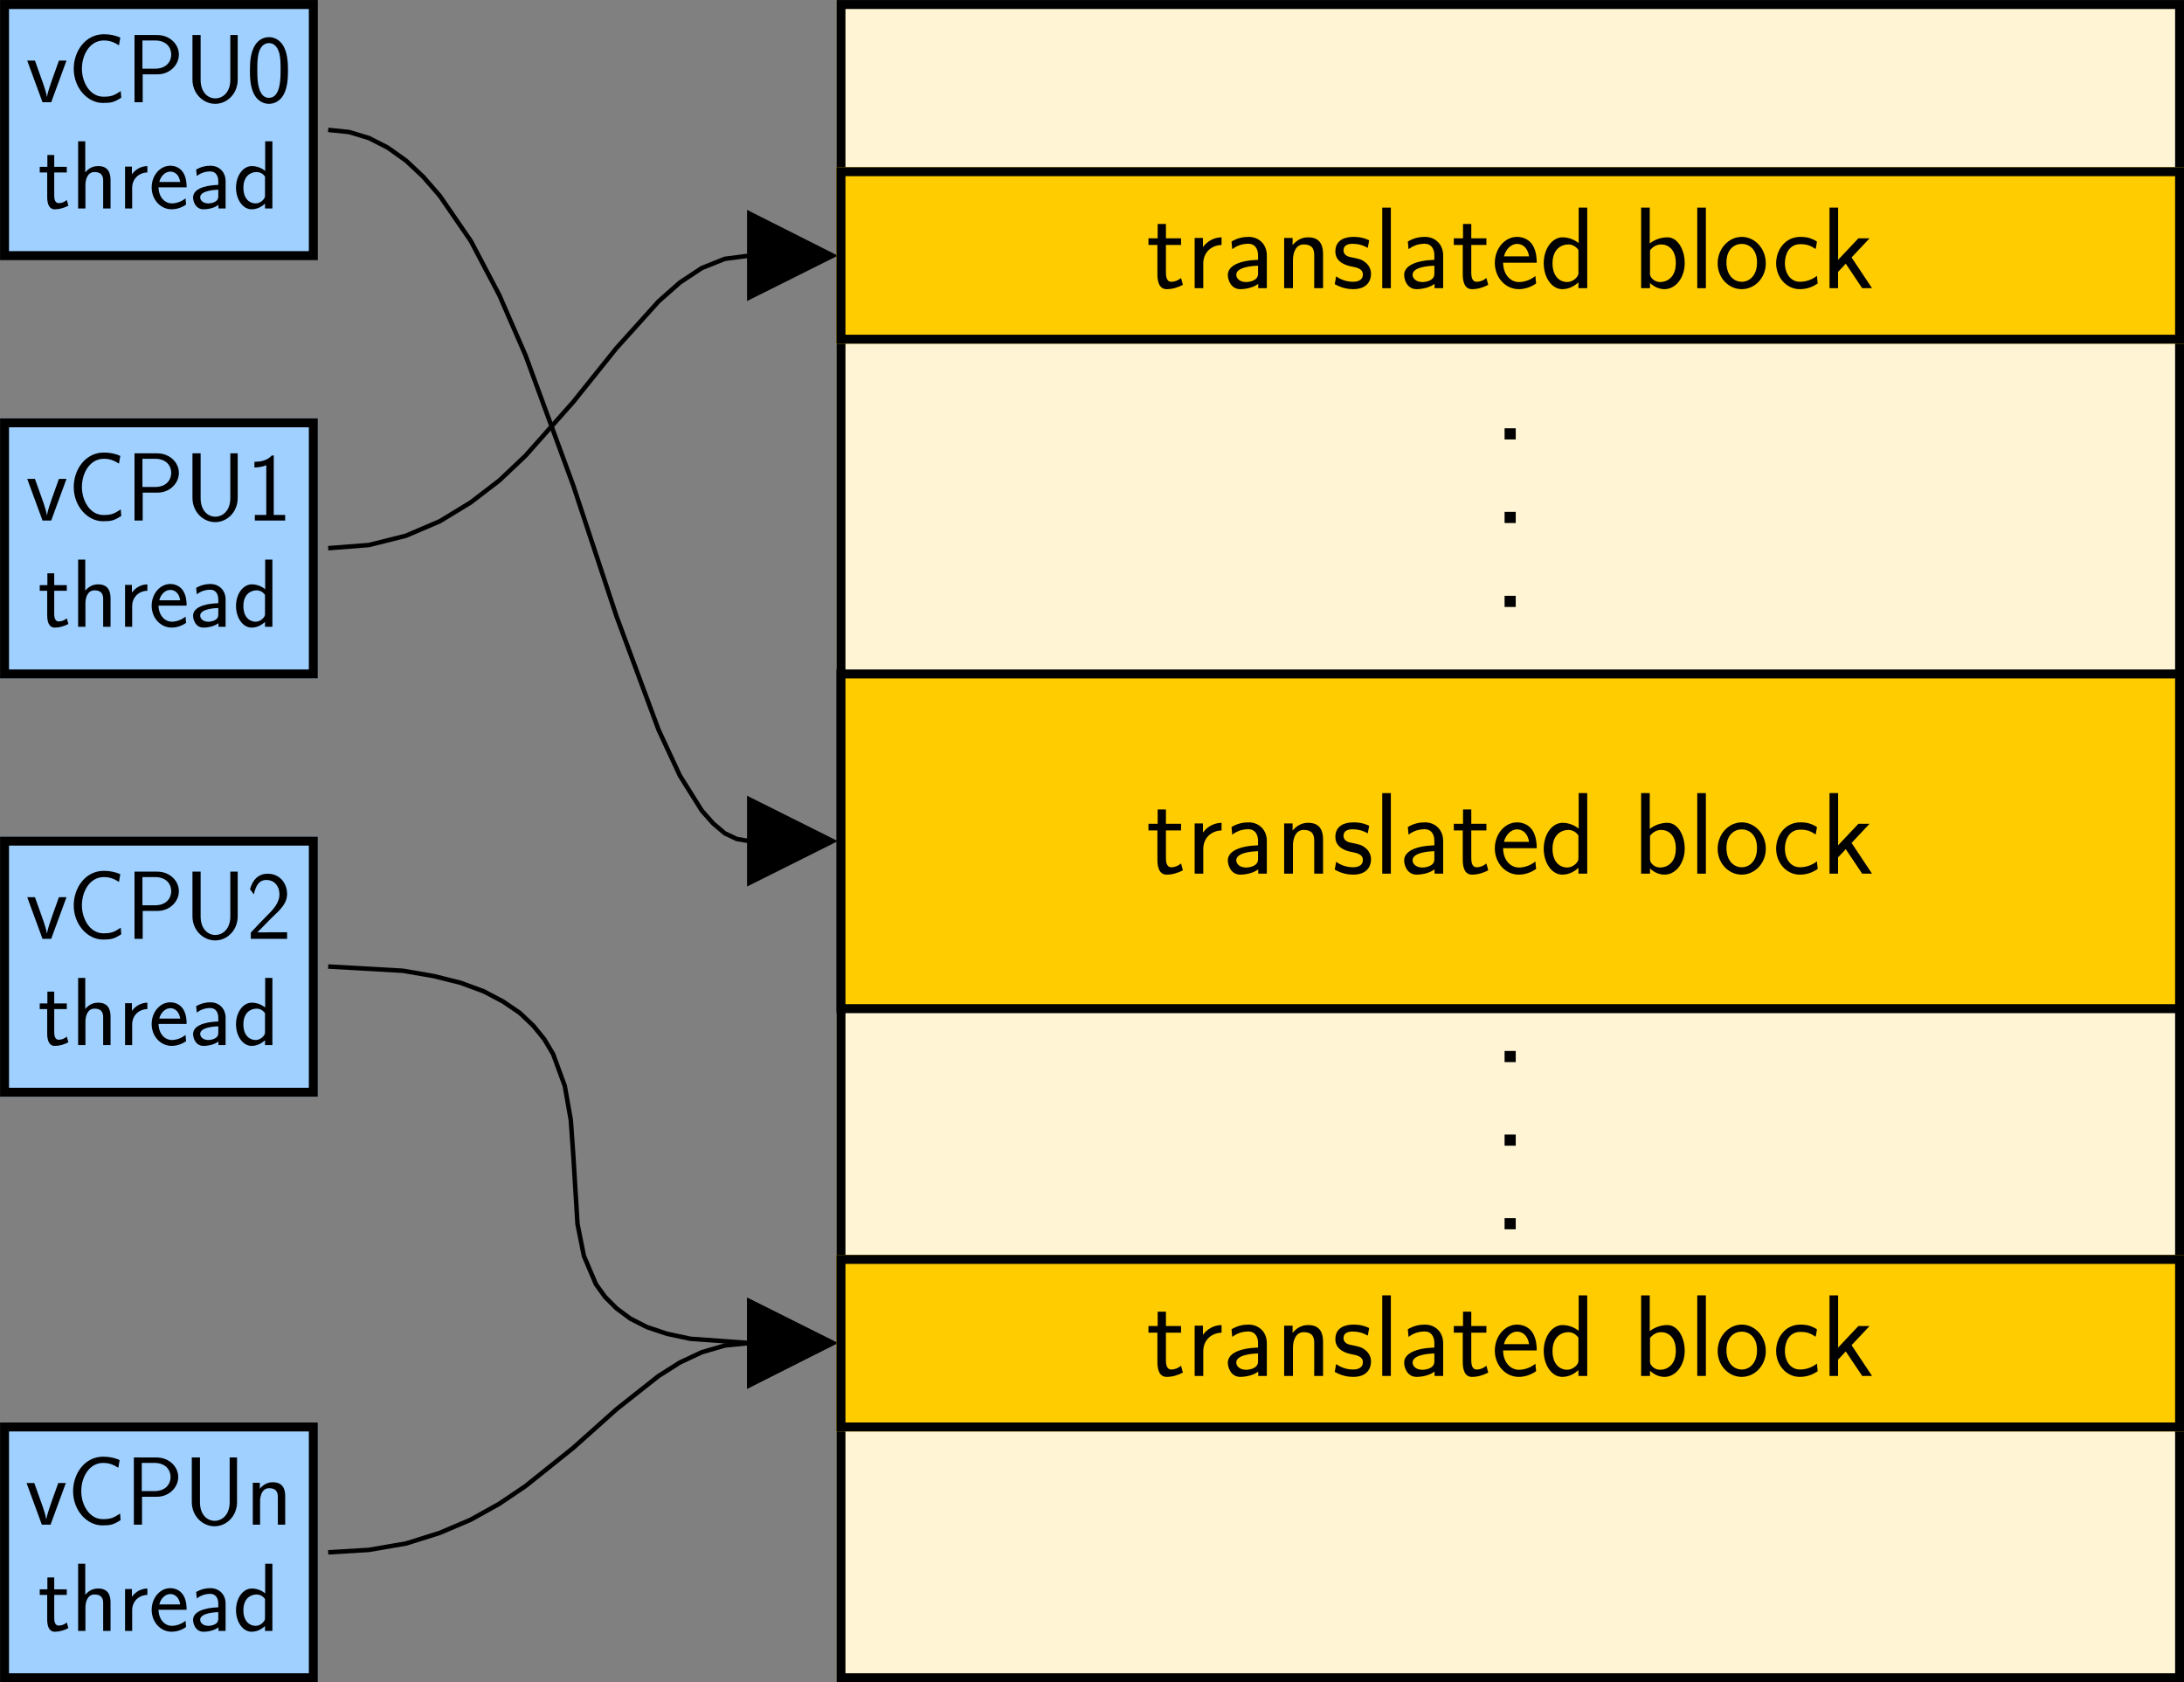
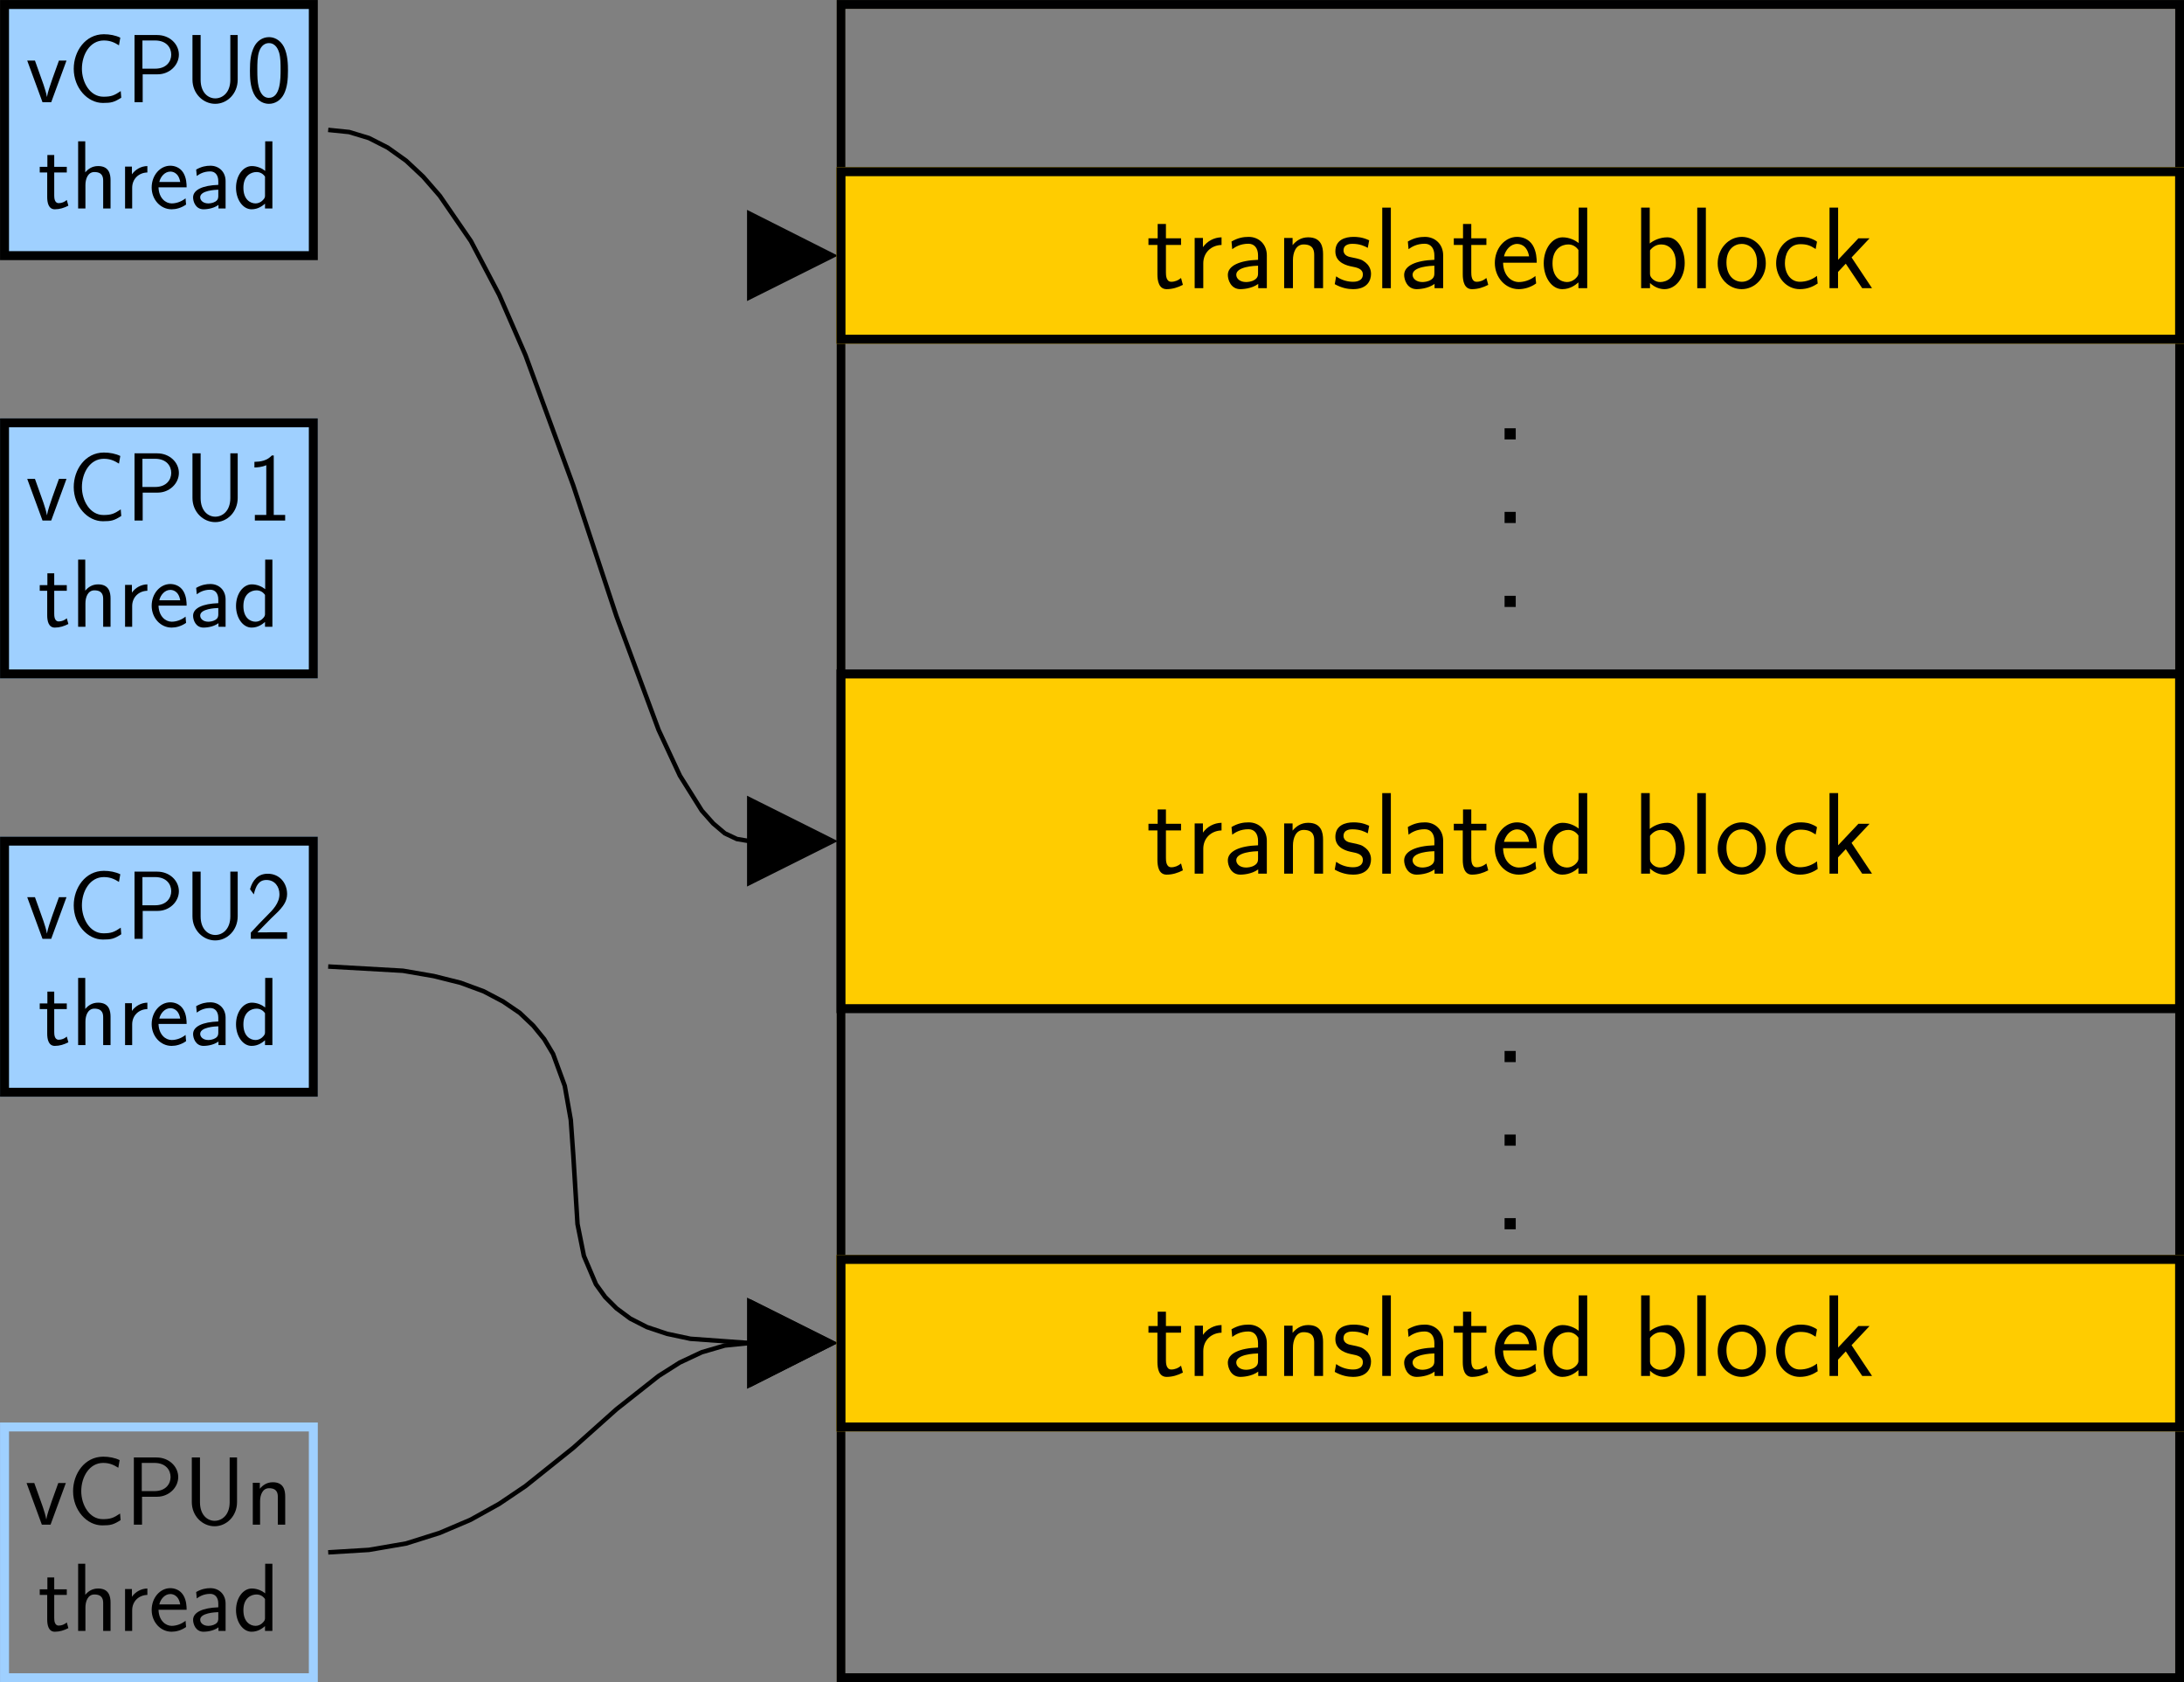
<svg xmlns="http://www.w3.org/2000/svg" xmlns:xlink="http://www.w3.org/1999/xlink" width="388.491" height="299.169" viewBox="0 0 388.491 299.169" version="1.1">
  <rect x="0" y="0" width="388.491" height="299.169" fill="#808080" stroke="none" />
  <defs>
    <g>
      <symbol overflow="visible" id="glyph0-0">
-         <path style="stroke:none;" d="" />
-       </symbol>
+         </symbol>
      <symbol overflow="visible" id="glyph0-1">
        <path style="stroke:none;" d="M 7.203 -7.406 L 5.859 -7.406 L 4.703 -4.188 C 4.344 -3.141 3.828 -1.688 3.734 -0.953 L 3.719 -0.953 C 3.688 -1.25 3.547 -1.703 3.469 -2.016 C 3.359 -2.391 3.219 -2.844 3.109 -3.156 L 1.594 -7.406 L 0.219 -7.406 L 2.938 0 L 4.484 0 Z M 7.203 -7.406 " />
      </symbol>
      <symbol overflow="visible" id="glyph0-2">
        <path style="stroke:none;" d="M 9.422 -1.984 C 8.266 -1.203 7.734 -0.984 6.344 -0.984 C 3.922 -0.984 2.516 -3.578 2.516 -5.953 C 2.516 -8.484 3.953 -10.984 6.406 -10.984 C 7.5 -10.984 8.234 -10.672 9.109 -10.125 L 9.344 -11.484 C 8.516 -11.891 7.469 -12.094 6.422 -12.094 C 3.109 -12.094 1.062 -9.047 1.062 -5.953 C 1.062 -2.562 3.5 0.125 6.25 0.125 C 7.734 0.125 8.25 0 9.516 -0.812 Z M 9.422 -1.984 " />
      </symbol>
      <symbol overflow="visible" id="glyph0-3">
        <path style="stroke:none;" d="M 5.672 -4.969 C 7.734 -4.969 9.422 -6.578 9.422 -8.469 C 9.422 -10.328 7.797 -11.953 5.562 -11.953 L 1.531 -11.953 L 1.531 0 L 2.984 0 L 2.984 -4.969 Z M 5.188 -10.984 C 7.188 -10.984 8.062 -9.734 8.062 -8.469 C 8.062 -7.297 7.25 -5.969 5.188 -5.969 L 2.938 -5.969 L 2.938 -10.984 Z M 5.188 -10.984 " />
      </symbol>
      <symbol overflow="visible" id="glyph0-4">
        <path style="stroke:none;" d="M 9.562 -11.953 L 8.25 -11.953 L 8.25 -4 C 8.25 -1.703 6.859 -0.688 5.578 -0.688 C 4.266 -0.688 2.969 -1.75 2.969 -3.984 L 2.969 -11.953 L 1.516 -11.953 L 1.516 -4.016 C 1.516 -1.531 3.422 0.281 5.562 0.281 C 7.703 0.281 9.562 -1.531 9.562 -4.016 Z M 9.562 -11.953 " />
      </symbol>
      <symbol overflow="visible" id="glyph0-5">
        <path style="stroke:none;" d="M 7.422 -5.625 C 7.422 -6.609 7.406 -8.438 6.703 -9.844 C 5.984 -11.203 4.859 -11.578 4.047 -11.578 C 2.875 -11.578 1.875 -10.875 1.359 -9.781 C 0.812 -8.625 0.656 -7.438 0.656 -5.625 C 0.656 -4.391 0.703 -2.875 1.328 -1.547 C 2.031 -0.094 3.219 0.281 4.031 0.281 C 5.094 0.281 6.125 -0.297 6.719 -1.484 C 7.312 -2.719 7.422 -4.078 7.422 -5.625 Z M 4.031 -0.781 C 2.719 -0.781 2.328 -2.266 2.203 -2.766 C 2 -3.641 1.969 -4.453 1.969 -5.812 C 1.969 -6.891 1.969 -8.094 2.297 -9.047 C 2.688 -10.141 3.375 -10.516 4.031 -10.516 C 5.297 -10.516 5.719 -9.25 5.859 -8.797 C 6.109 -7.891 6.109 -6.812 6.109 -5.812 C 6.109 -4.219 6.109 -0.781 4.031 -0.781 Z M 4.031 -0.781 " />
      </symbol>
      <symbol overflow="visible" id="glyph0-6">
        <path style="stroke:none;" d="M 2.875 -6.406 L 5.109 -6.406 L 5.109 -7.406 L 2.875 -7.406 L 2.875 -9.516 L 1.656 -9.516 L 1.656 -7.406 L 0.297 -7.406 L 0.297 -6.406 L 1.625 -6.406 L 1.625 -2.047 C 1.625 -1.062 1.844 0.141 2.984 0.141 C 3.844 0.141 4.625 -0.109 5.391 -0.5 L 5.109 -1.516 C 4.703 -1.156 4.203 -0.953 3.672 -0.953 C 2.906 -0.953 2.875 -1.906 2.875 -2.344 Z M 2.875 -6.406 " />
      </symbol>
      <symbol overflow="visible" id="glyph0-7">
        <path style="stroke:none;" d="M 7.047 -5.031 C 7.047 -6.109 6.781 -7.547 4.844 -7.547 C 3.75 -7.547 3.047 -7.016 2.547 -6.422 L 2.547 -11.953 L 1.281 -11.953 L 1.281 0 L 2.578 0 L 2.578 -4.172 C 2.578 -5.25 3 -6.484 4.172 -6.484 C 5.688 -6.484 5.734 -5.469 5.734 -4.891 L 5.734 0 L 7.047 0 Z M 7.047 -5.031 " />
      </symbol>
      <symbol overflow="visible" id="glyph0-8">
        <path style="stroke:none;" d="M 2.562 -3.672 C 2.562 -5.281 3.75 -6.375 5.266 -6.406 L 5.266 -7.547 C 4.172 -7.531 3.141 -6.969 2.516 -6.078 L 2.516 -7.453 L 1.297 -7.453 L 1.297 0 L 2.562 0 Z M 2.562 -3.672 " />
      </symbol>
      <symbol overflow="visible" id="glyph0-9">
        <path style="stroke:none;" d="M 6.734 -3.766 C 6.734 -4.344 6.703 -5.438 6.141 -6.359 C 5.547 -7.328 4.562 -7.609 3.828 -7.609 C 2.031 -7.609 0.516 -5.922 0.516 -3.734 C 0.516 -1.594 2.078 0.141 4.062 0.141 C 4.844 0.141 5.781 -0.094 6.641 -0.703 C 6.641 -0.781 6.609 -1.156 6.594 -1.172 C 6.594 -1.203 6.547 -1.734 6.547 -1.812 C 5.719 -1.141 4.766 -0.906 4.078 -0.906 C 2.984 -0.906 1.797 -1.844 1.734 -3.766 Z M 1.875 -4.719 C 2.094 -5.672 2.859 -6.562 3.828 -6.562 C 4.078 -6.562 5.281 -6.531 5.594 -4.719 Z M 1.875 -4.719 " />
      </symbol>
      <symbol overflow="visible" id="glyph0-10">
        <path style="stroke:none;" d="M 6.469 -4.875 C 6.469 -6.484 5.328 -7.609 3.766 -7.609 C 3.016 -7.609 2.188 -7.469 1.234 -6.922 L 1.344 -5.781 C 1.781 -6.094 2.516 -6.594 3.75 -6.594 C 4.625 -6.594 5.172 -5.922 5.172 -4.859 L 5.172 -4.203 C 2.406 -4.109 0.688 -3.328 0.688 -1.969 C 0.688 -1.25 1.125 0.141 2.547 0.141 C 2.812 0.141 4.203 0.109 5.203 -0.641 L 5.203 0 L 6.469 0 Z M 5.172 -2.266 C 5.172 -1.969 5.172 -1.547 4.656 -1.234 C 4.203 -0.953 3.641 -0.906 3.391 -0.906 C 2.531 -0.906 1.953 -1.391 1.953 -2 C 1.953 -3.203 4.625 -3.328 5.172 -3.344 Z M 5.172 -2.266 " />
      </symbol>
      <symbol overflow="visible" id="glyph0-11">
        <path style="stroke:none;" d="M 7.031 -11.953 L 5.75 -11.953 L 5.75 -6.688 C 5.219 -7.125 4.344 -7.547 3.375 -7.547 C 1.812 -7.547 0.562 -5.844 0.562 -3.703 C 0.562 -1.562 1.797 0.141 3.328 0.141 C 4.516 0.141 5.297 -0.5 5.719 -0.859 L 5.719 0 L 7.031 0 Z M 5.719 -2.312 C 5.719 -2.062 5.719 -1.812 5.188 -1.344 C 4.844 -1.047 4.422 -0.906 4.031 -0.906 C 3.094 -0.906 1.875 -1.594 1.875 -3.688 C 1.875 -5.859 3.25 -6.484 4.203 -6.484 C 4.844 -6.484 5.359 -6.188 5.719 -5.672 Z M 5.719 -2.312 " />
      </symbol>
      <symbol overflow="visible" id="glyph0-12">
        <path style="stroke:none;" d="M 4.891 -11.578 L 4.562 -11.578 C 3.641 -10.609 2.547 -10.469 1.453 -10.438 L 1.453 -9.438 C 1.953 -9.453 2.75 -9.484 3.562 -9.844 L 3.562 -1 L 1.531 -1 L 1.531 0 L 6.922 0 L 6.922 -1 L 4.891 -1 Z M 4.891 -11.578 " />
      </symbol>
      <symbol overflow="visible" id="glyph0-13">
        <path style="stroke:none;" d="M 4.438 -3.656 C 4.922 -4.156 5.641 -4.75 6.141 -5.359 C 6.625 -5.938 7.266 -6.766 7.266 -7.969 C 7.266 -9.859 5.984 -11.578 3.828 -11.578 C 2.125 -11.578 1.141 -10.5 0.672 -8.828 L 1.344 -7.906 C 1.719 -9.469 2.25 -10.469 3.594 -10.469 C 5.078 -10.469 5.906 -9.266 5.906 -7.938 C 5.906 -6.359 4.703 -5.125 3.781 -4.219 C 2.766 -3.203 1.781 -2.172 0.812 -1.109 L 0.812 0 L 7.266 0 L 7.266 -1.172 L 4.344 -1.172 C 4.125 -1.172 3.922 -1.156 3.719 -1.156 L 2 -1.156 L 2 -1.172 Z M 4.438 -3.656 " />
      </symbol>
      <symbol overflow="visible" id="glyph0-14">
        <path style="stroke:none;" d="M 7.047 -5.031 C 7.047 -6.109 6.781 -7.547 4.844 -7.547 C 3.734 -7.547 3.016 -6.969 2.531 -6.391 L 2.531 -7.453 L 1.281 -7.453 L 1.281 0 L 2.578 0 L 2.578 -4.172 C 2.578 -5.25 3 -6.484 4.172 -6.484 C 5.688 -6.484 5.734 -5.469 5.734 -4.891 L 5.734 0 L 7.047 0 Z M 7.047 -5.031 " />
      </symbol>
      <symbol overflow="visible" id="glyph1-0">
        <path style="stroke:none;" d="" />
      </symbol>
      <symbol overflow="visible" id="glyph1-1">
        <path style="stroke:none;" d="M 3.453 -7.688 L 6.141 -7.688 L 6.141 -8.875 L 3.453 -8.875 L 3.453 -11.422 L 1.984 -11.422 L 1.984 -8.875 L 0.344 -8.875 L 0.344 -7.688 L 1.938 -7.688 L 1.938 -2.453 C 1.938 -1.281 2.203 0.172 3.578 0.172 C 4.609 0.172 5.562 -0.125 6.469 -0.594 L 6.141 -1.812 C 5.641 -1.391 5.047 -1.141 4.406 -1.141 C 3.484 -1.141 3.453 -2.297 3.453 -2.812 Z M 3.453 -7.688 " />
      </symbol>
      <symbol overflow="visible" id="glyph1-2">
        <path style="stroke:none;" d="M 3.078 -4.406 C 3.078 -6.344 4.5 -7.641 6.328 -7.688 L 6.328 -9.047 C 5 -9.031 3.766 -8.359 3.016 -7.297 L 3.016 -8.938 L 1.547 -8.938 L 1.547 0 L 3.078 0 Z M 3.078 -4.406 " />
      </symbol>
      <symbol overflow="visible" id="glyph1-3">
        <path style="stroke:none;" d="M 7.766 -5.844 C 7.766 -7.781 6.375 -9.125 4.531 -9.125 C 3.609 -9.125 2.625 -8.969 1.484 -8.297 L 1.609 -6.938 C 2.125 -7.312 3.016 -7.906 4.5 -7.906 C 5.562 -7.906 6.203 -7.109 6.203 -5.828 L 6.203 -5.047 C 2.891 -4.938 0.828 -3.984 0.828 -2.359 C 0.828 -1.516 1.344 0.172 3.062 0.172 C 3.359 0.172 5.047 0.125 6.234 -0.766 L 6.234 0 L 7.766 0 Z M 6.203 -2.734 C 6.203 -2.359 6.203 -1.859 5.578 -1.484 C 5.047 -1.141 4.359 -1.094 4.062 -1.094 C 3.031 -1.094 2.328 -1.672 2.328 -2.391 C 2.328 -3.844 5.562 -3.984 6.203 -4 Z M 6.203 -2.734 " />
      </symbol>
      <symbol overflow="visible" id="glyph1-4">
        <path style="stroke:none;" d="M 8.453 -6.031 C 8.453 -7.328 8.141 -9.047 5.797 -9.047 C 4.484 -9.047 3.609 -8.359 3.031 -7.656 L 3.031 -8.938 L 1.531 -8.938 L 1.531 0 L 3.094 0 L 3.094 -5 C 3.094 -6.297 3.594 -7.781 5 -7.781 C 6.812 -7.781 6.875 -6.562 6.875 -5.859 L 6.875 0 L 8.453 0 Z M 8.453 -6.031 " />
      </symbol>
      <symbol overflow="visible" id="glyph1-5">
        <path style="stroke:none;" d="M 6.656 -8.516 C 5.438 -9.094 4.484 -9.125 3.859 -9.125 C 2.391 -9.125 0.641 -8.609 0.641 -6.531 C 0.641 -4.438 2.906 -3.984 3.531 -3.859 C 4.484 -3.672 5.531 -3.469 5.531 -2.438 C 5.531 -1.141 4.047 -1.141 3.781 -1.141 C 2.953 -1.141 1.812 -1.359 0.781 -2.109 L 0.531 -0.719 C 1.719 -0.047 2.844 0.172 3.797 0.172 C 6.344 0.172 6.984 -1.391 6.984 -2.562 C 6.984 -3.578 6.406 -4.25 6.016 -4.562 C 5.328 -5.109 5.078 -5.172 3.391 -5.516 C 3.094 -5.562 2.094 -5.781 2.094 -6.719 C 2.094 -7.891 3.391 -7.891 3.672 -7.891 C 5.016 -7.891 5.844 -7.484 6.406 -7.172 Z M 6.656 -8.516 " />
      </symbol>
      <symbol overflow="visible" id="glyph1-6">
        <path style="stroke:none;" d="M 3.062 -14.328 L 1.531 -14.328 L 1.531 0 L 3.062 0 Z M 3.062 -14.328 " />
      </symbol>
      <symbol overflow="visible" id="glyph1-7">
        <path style="stroke:none;" d="M 8.078 -4.531 C 8.078 -5.203 8.031 -6.531 7.375 -7.625 C 6.656 -8.797 5.469 -9.125 4.578 -9.125 C 2.438 -9.125 0.625 -7.109 0.625 -4.484 C 0.625 -1.922 2.5 0.172 4.875 0.172 C 5.797 0.172 6.938 -0.109 7.969 -0.844 C 7.969 -0.922 7.938 -1.391 7.906 -1.406 C 7.906 -1.453 7.844 -2.094 7.844 -2.172 C 6.859 -1.359 5.719 -1.094 4.891 -1.094 C 3.578 -1.094 2.141 -2.203 2.094 -4.531 Z M 2.25 -5.656 C 2.516 -6.797 3.422 -7.875 4.578 -7.875 C 4.891 -7.875 6.344 -7.828 6.719 -5.656 Z M 2.25 -5.656 " />
      </symbol>
      <symbol overflow="visible" id="glyph1-8">
        <path style="stroke:none;" d="M 8.422 -14.328 L 6.906 -14.328 L 6.906 -8.016 C 6.266 -8.547 5.203 -9.047 4.047 -9.047 C 2.172 -9.047 0.688 -7 0.688 -4.438 C 0.688 -1.875 2.141 0.172 3.984 0.172 C 5.406 0.172 6.359 -0.594 6.859 -1.031 L 6.859 0 L 8.422 0 Z M 6.859 -2.766 C 6.859 -2.484 6.859 -2.172 6.219 -1.609 C 5.797 -1.266 5.312 -1.094 4.828 -1.094 C 3.719 -1.094 2.25 -1.922 2.25 -4.422 C 2.25 -7.016 3.906 -7.781 5.047 -7.781 C 5.797 -7.781 6.422 -7.422 6.859 -6.797 Z M 6.859 -2.766 " />
      </symbol>
      <symbol overflow="visible" id="glyph1-9">
        <path style="stroke:none;" d="M 3.078 -14.328 L 1.547 -14.328 L 1.547 0 L 3.125 0 L 3.125 -0.922 C 3.906 -0.172 4.859 0.172 5.703 0.172 C 7.688 0.172 9.297 -1.844 9.297 -4.469 C 9.297 -6.859 8.062 -9.047 6.219 -9.047 C 4.922 -9.047 3.766 -8.516 3.078 -7.953 Z M 3.125 -6.734 C 3.578 -7.312 4.219 -7.781 5.125 -7.781 C 6.344 -7.781 7.719 -6.906 7.719 -4.469 C 7.719 -1.859 6.078 -1.094 4.938 -1.094 C 4.531 -1.094 4.094 -1.203 3.672 -1.547 C 3.125 -2.047 3.125 -2.359 3.125 -2.641 Z M 3.125 -6.734 " />
      </symbol>
      <symbol overflow="visible" id="glyph1-10">
        <path style="stroke:none;" d="M 9.125 -4.422 C 9.125 -7.062 7.172 -9.125 4.859 -9.125 C 2.484 -9.125 0.562 -7 0.562 -4.422 C 0.562 -1.797 2.547 0.172 4.828 0.172 C 7.188 0.172 9.125 -1.859 9.125 -4.422 Z M 4.859 -1.141 C 3.391 -1.141 2.125 -2.328 2.125 -4.578 C 2.125 -6.984 3.594 -7.875 4.828 -7.875 C 6.172 -7.875 7.562 -6.906 7.562 -4.578 C 7.562 -2.25 6.219 -1.141 4.859 -1.141 Z M 4.859 -1.141 " />
      </symbol>
      <symbol overflow="visible" id="glyph1-11">
        <path style="stroke:none;" d="M 7.953 -8.234 C 7.953 -8.391 7 -8.797 6.75 -8.875 C 6.078 -9.125 5.203 -9.125 4.984 -9.125 C 2.297 -9.125 0.688 -6.797 0.688 -4.438 C 0.688 -1.969 2.484 0.172 4.891 0.172 C 6.281 0.172 7.266 -0.297 8.078 -0.828 L 7.953 -2.188 C 7.062 -1.516 6.031 -1.141 4.922 -1.141 C 3.312 -1.141 2.25 -2.547 2.25 -4.469 C 2.25 -5.953 2.938 -7.828 5 -7.828 C 6.141 -7.828 6.781 -7.594 7.719 -6.969 Z M 7.953 -8.234 " />
      </symbol>
      <symbol overflow="visible" id="glyph1-12">
        <path style="stroke:none;" d="M 5.469 -5.469 L 8.672 -8.875 L 6.688 -8.875 L 3.078 -5.047 L 3.078 -14.328 L 1.547 -14.328 L 1.547 0 L 3.062 0 L 3.062 -2.891 L 4.438 -4.359 L 7.359 0 L 9.109 0 Z M 5.469 -5.469 " />
      </symbol>
      <symbol overflow="visible" id="glyph2-0">
        <path style="stroke:none;" d="" />
      </symbol>
      <symbol overflow="visible" id="glyph2-1">
        <path style="stroke:none;" d="M 4.219 -1.984 L 2.234 -1.984 L 2.234 0 L 4.219 0 Z M 4.219 -1.984 " />
      </symbol>
    </g>
    <clipPath id="clip1">
      <path d="M 148 0 L 388.492 0 L 388.492 299.168 L 148 299.168 Z M 148 0 " />
    </clipPath>
    <clipPath id="clip2">
      <path d="M 0 252 L 57 252 L 57 299.168 L 0 299.168 Z M 0 252 " />
    </clipPath>
    <clipPath id="clip3">
      <path d="M 149 119 L 388.492 119 L 388.492 180 L 149 180 Z M 149 119 " />
    </clipPath>
    <clipPath id="clip4">
      <path d="M 148 119 L 388.492 119 L 388.492 181 L 148 181 Z M 148 119 " />
    </clipPath>
    <clipPath id="clip5">
      <path d="M 148 29 L 388.492 29 L 388.492 62 L 148 62 Z M 148 29 " />
    </clipPath>
    <clipPath id="clip6">
      <path d="M 148 223 L 388.492 223 L 388.492 255 L 148 255 Z M 148 223 " />
    </clipPath>
  </defs>
  <g id="surface1">
    <path style="fill-rule:nonzero;fill:rgb(62.352%,81.569%,100%);fill-opacity:1;stroke-width:0.399;stroke-linecap:butt;stroke-linejoin:miter;stroke:rgb(62.352%,81.569%,100%);stroke-opacity:1;stroke-miterlimit:10;" d="M 654.685 -297.578 L 709.614 -297.578 L 709.614 -342.242 L 654.685 -342.242 Z M 654.685 -297.578 " transform="matrix(1,0,0,-1,-653.88,-296.777)" />
    <path style="fill:none;stroke-width:1.594;stroke-linecap:butt;stroke-linejoin:miter;stroke:rgb(0%,0%,0%);stroke-opacity:1;stroke-miterlimit:10;" d="M 654.685 -297.578 L 709.614 -297.578 L 709.614 -342.242 L 654.685 -342.242 Z M 654.685 -297.578 " transform="matrix(1,0,0,-1,-653.88,-296.777)" />
    <g style="fill:rgb(0%,0%,0%);fill-opacity:1;">
      <use xlink:href="#glyph0-1" x="4.624" y="18.183" />
      <use xlink:href="#glyph0-2" x="12.054" y="18.183" />
      <use xlink:href="#glyph0-3" x="22.397" y="18.183" />
      <use xlink:href="#glyph0-4" x="32.72" y="18.183" />
      <use xlink:href="#glyph0-5" x="43.803" y="18.183" />
    </g>
    <g style="fill:rgb(0%,0%,0%);fill-opacity:1;">
      <use xlink:href="#glyph0-6" x="6.772" y="37.081" />
      <use xlink:href="#glyph0-7" x="12.618" y="37.081" />
      <use xlink:href="#glyph0-8" x="20.949" y="37.081" />
      <use xlink:href="#glyph0-9" x="26.463" y="37.081" />
      <use xlink:href="#glyph0-10" x="33.659" y="37.081" />
      <use xlink:href="#glyph0-11" x="41.421" y="37.081" />
    </g>
-     <path style=" stroke:none;fill-rule:nonzero;fill:rgb(100%,96.077%,83.136%);fill-opacity:1;" d="M 149.594 0.801 L 387.707 0.801 L 387.707 298.379 L 149.594 298.379 Z M 149.594 0.801 " />
    <g clip-path="url(#clip1)" clip-rule="nonzero">
      <path style="fill:none;stroke-width:1.594;stroke-linecap:butt;stroke-linejoin:miter;stroke:rgb(100%,96.077%,83.136%);stroke-opacity:1;stroke-miterlimit:10;" d="M 803.474 -297.578 L 1041.587 -297.578 L 1041.587 -595.156 L 803.474 -595.156 Z M 803.474 -297.578 " transform="matrix(1,0,0,-1,-653.88,-296.777)" />
      <path style="fill:none;stroke-width:1.594;stroke-linecap:butt;stroke-linejoin:miter;stroke:rgb(0%,0%,0%);stroke-opacity:1;stroke-miterlimit:10;" d="M 803.474 -297.578 L 1041.587 -297.578 L 1041.587 -595.156 L 803.474 -595.156 Z M 803.474 -297.578 " transform="matrix(1,0,0,-1,-653.88,-296.777)" />
    </g>
    <path style="fill-rule:nonzero;fill:rgb(62.352%,81.569%,100%);fill-opacity:1;stroke-width:1.594;stroke-linecap:butt;stroke-linejoin:miter;stroke:rgb(62.352%,81.569%,100%);stroke-opacity:1;stroke-miterlimit:10;" d="M 654.685 -371.972 L 709.614 -371.972 L 709.614 -416.636 L 654.685 -416.636 Z M 654.685 -371.972 " transform="matrix(1,0,0,-1,-653.88,-296.777)" />
    <path style="fill:none;stroke-width:1.594;stroke-linecap:butt;stroke-linejoin:miter;stroke:rgb(0%,0%,0%);stroke-opacity:1;stroke-miterlimit:10;" d="M 654.685 -371.972 L 709.614 -371.972 L 709.614 -416.636 L 654.685 -416.636 Z M 654.685 -371.972 " transform="matrix(1,0,0,-1,-653.88,-296.777)" />
    <g style="fill:rgb(0%,0%,0%);fill-opacity:1;">
      <use xlink:href="#glyph0-1" x="4.624" y="92.577" />
      <use xlink:href="#glyph0-2" x="12.054" y="92.577" />
      <use xlink:href="#glyph0-3" x="22.397" y="92.577" />
      <use xlink:href="#glyph0-4" x="32.72" y="92.577" />
      <use xlink:href="#glyph0-12" x="43.803" y="92.577" />
    </g>
    <g style="fill:rgb(0%,0%,0%);fill-opacity:1;">
      <use xlink:href="#glyph0-6" x="6.772" y="111.474" />
      <use xlink:href="#glyph0-7" x="12.618" y="111.474" />
      <use xlink:href="#glyph0-8" x="20.949" y="111.474" />
      <use xlink:href="#glyph0-9" x="26.463" y="111.474" />
      <use xlink:href="#glyph0-10" x="33.659" y="111.474" />
      <use xlink:href="#glyph0-11" x="41.421" y="111.474" />
    </g>
    <path style="fill-rule:nonzero;fill:rgb(62.352%,81.569%,100%);fill-opacity:1;stroke-width:1.594;stroke-linecap:butt;stroke-linejoin:miter;stroke:rgb(62.352%,81.569%,100%);stroke-opacity:1;stroke-miterlimit:10;" d="M 654.685 -446.367 L 709.614 -446.367 L 709.614 -491.031 L 654.685 -491.031 Z M 654.685 -446.367 " transform="matrix(1,0,0,-1,-653.88,-296.777)" />
    <path style="fill:none;stroke-width:1.594;stroke-linecap:butt;stroke-linejoin:miter;stroke:rgb(0%,0%,0%);stroke-opacity:1;stroke-miterlimit:10;" d="M 654.685 -446.367 L 709.614 -446.367 L 709.614 -491.031 L 654.685 -491.031 Z M 654.685 -446.367 " transform="matrix(1,0,0,-1,-653.88,-296.777)" />
    <g style="fill:rgb(0%,0%,0%);fill-opacity:1;">
      <use xlink:href="#glyph0-1" x="4.624" y="166.97" />
      <use xlink:href="#glyph0-2" x="12.054" y="166.97" />
      <use xlink:href="#glyph0-3" x="22.397" y="166.97" />
      <use xlink:href="#glyph0-4" x="32.72" y="166.97" />
      <use xlink:href="#glyph0-13" x="43.803" y="166.97" />
    </g>
    <g style="fill:rgb(0%,0%,0%);fill-opacity:1;">
      <use xlink:href="#glyph0-6" x="6.772" y="185.868" />
      <use xlink:href="#glyph0-7" x="12.618" y="185.868" />
      <use xlink:href="#glyph0-8" x="20.949" y="185.868" />
      <use xlink:href="#glyph0-9" x="26.463" y="185.868" />
      <use xlink:href="#glyph0-10" x="33.659" y="185.868" />
      <use xlink:href="#glyph0-11" x="41.421" y="185.868" />
    </g>
-     <path style=" stroke:none;fill-rule:nonzero;fill:rgb(62.352%,81.569%,100%);fill-opacity:1;" d="M 0.805 253.781 L 55.734 253.781 L 55.734 298.379 L 0.805 298.379 Z M 0.805 253.781 " />
    <g clip-path="url(#clip2)" clip-rule="nonzero">
      <path style="fill:none;stroke-width:1.594;stroke-linecap:butt;stroke-linejoin:miter;stroke:rgb(62.352%,81.569%,100%);stroke-opacity:1;stroke-miterlimit:10;" d="M 654.685 -550.558 L 709.614 -550.558 L 709.614 -595.156 L 654.685 -595.156 Z M 654.685 -550.558 " transform="matrix(1,0,0,-1,-653.88,-296.777)" />
-       <path style="fill:none;stroke-width:1.594;stroke-linecap:butt;stroke-linejoin:miter;stroke:rgb(0%,0%,0%);stroke-opacity:1;stroke-miterlimit:10;" d="M 654.685 -550.558 L 709.614 -550.558 L 709.614 -595.156 L 654.685 -595.156 Z M 654.685 -550.558 " transform="matrix(1,0,0,-1,-653.88,-296.777)" />
    </g>
    <g style="fill:rgb(0%,0%,0%);fill-opacity:1;">
      <use xlink:href="#glyph0-1" x="4.507" y="271.159" />
      <use xlink:href="#glyph0-2" x="11.937" y="271.159" />
      <use xlink:href="#glyph0-3" x="22.28" y="271.159" />
      <use xlink:href="#glyph0-4" x="32.603" y="271.159" />
      <use xlink:href="#glyph0-14" x="43.686" y="271.159" />
    </g>
    <g style="fill:rgb(0%,0%,0%);fill-opacity:1;">
      <use xlink:href="#glyph0-6" x="6.772" y="290.057" />
      <use xlink:href="#glyph0-7" x="12.618" y="290.057" />
      <use xlink:href="#glyph0-8" x="20.949" y="290.057" />
      <use xlink:href="#glyph0-9" x="26.463" y="290.057" />
      <use xlink:href="#glyph0-10" x="33.659" y="290.057" />
      <use xlink:href="#glyph0-11" x="41.421" y="290.057" />
    </g>
    <path style="fill:none;stroke-width:0.797;stroke-linecap:butt;stroke-linejoin:miter;stroke:rgb(0%,0%,0%);stroke-opacity:1;stroke-miterlimit:10;" d="M 712.259 -319.879 L 715.978 -320.257 L 719.505 -321.328 L 722.845 -323.027 L 726.118 -325.359 L 729.142 -328.191 L 732.103 -331.593 L 737.646 -339.656 L 742.685 -349.234 L 747.349 -359.941 L 755.853 -383.125 L 763.536 -406.367 L 771.032 -426.589 L 774.814 -434.714 L 778.72 -440.949 L 780.735 -443.218 L 782.814 -444.984 L 784.954 -445.992 L 787.161 -446.367 " transform="matrix(1,0,0,-1,-653.88,-296.777)" />
    <path style="fill-rule:nonzero;fill:rgb(0%,0%,0%);fill-opacity:1;stroke-width:0.797;stroke-linecap:butt;stroke-linejoin:miter;stroke:rgb(0%,0%,0%);stroke-opacity:1;stroke-miterlimit:10;" d="M 787.161 -453.8 L 802.025 -446.367 L 787.161 -438.933 Z M 787.161 -453.8 " transform="matrix(1,0,0,-1,-653.88,-296.777)" />
-     <path style="fill:none;stroke-width:0.797;stroke-linecap:butt;stroke-linejoin:miter;stroke:rgb(0%,0%,0%);stroke-opacity:1;stroke-miterlimit:10;" d="M 712.259 -394.273 L 719.505 -393.707 L 726.056 -392.066 L 732.103 -389.484 L 737.583 -386.148 L 742.685 -382.242 L 747.349 -377.832 L 755.853 -368.257 L 763.536 -358.683 L 771.032 -350.367 L 774.814 -347.027 L 778.72 -344.445 L 782.814 -342.808 L 787.161 -342.242 " transform="matrix(1,0,0,-1,-653.88,-296.777)" />
    <path style="fill-rule:nonzero;fill:rgb(0%,0%,0%);fill-opacity:1;stroke-width:0.797;stroke-linecap:butt;stroke-linejoin:miter;stroke:rgb(0%,0%,0%);stroke-opacity:1;stroke-miterlimit:10;" d="M 787.161 -349.675 L 802.025 -342.242 L 787.161 -334.746 Z M 787.161 -349.675 " transform="matrix(1,0,0,-1,-653.88,-296.777)" />
    <path style="fill:none;stroke-width:0.797;stroke-linecap:butt;stroke-linejoin:miter;stroke:rgb(0%,0%,0%);stroke-opacity:1;stroke-miterlimit:10;" d="M 712.259 -468.668 L 725.552 -469.422 L 731.032 -470.367 L 735.821 -471.566 L 739.915 -473.078 L 743.38 -474.902 L 746.341 -476.918 L 748.735 -479.187 L 750.685 -481.582 L 752.263 -484.226 L 754.341 -489.894 L 755.411 -495.945 L 755.853 -502.179 L 756.607 -514.465 L 757.743 -520.132 L 759.884 -525.172 L 761.521 -527.441 L 763.536 -529.457 L 765.993 -531.281 L 768.954 -532.793 L 772.544 -533.992 L 776.704 -534.875 L 787.161 -535.629 " transform="matrix(1,0,0,-1,-653.88,-296.777)" />
    <path style="fill-rule:nonzero;fill:rgb(0%,0%,0%);fill-opacity:1;stroke-width:0.797;stroke-linecap:butt;stroke-linejoin:miter;stroke:rgb(0%,0%,0%);stroke-opacity:1;stroke-miterlimit:10;" d="M 787.161 -543.125 L 802.025 -535.629 L 787.161 -528.195 Z M 787.161 -543.125 " transform="matrix(1,0,0,-1,-653.88,-296.777)" />
    <path style="fill:none;stroke-width:0.797;stroke-linecap:butt;stroke-linejoin:miter;stroke:rgb(0%,0%,0%);stroke-opacity:1;stroke-miterlimit:10;" d="M 712.259 -572.859 L 719.505 -572.418 L 726.118 -571.281 L 732.103 -569.394 L 737.583 -567.062 L 742.685 -564.226 L 747.349 -561.078 L 755.853 -554.273 L 763.536 -547.41 L 771.032 -541.488 L 774.814 -539.093 L 778.72 -537.265 L 782.814 -536.07 L 787.161 -535.629 " transform="matrix(1,0,0,-1,-653.88,-296.777)" />
-     <path style="fill-rule:nonzero;fill:rgb(0%,0%,0%);fill-opacity:1;stroke-width:0.797;stroke-linecap:butt;stroke-linejoin:miter;stroke:rgb(0%,0%,0%);stroke-opacity:1;stroke-miterlimit:10;" d="M 787.161 -543.125 L 802.025 -535.629 L 787.161 -528.195 Z M 787.161 -543.125 " transform="matrix(1,0,0,-1,-653.88,-296.777)" />
+     <path style="fill-rule:nonzero;fill:rgb(0%,0%,0%);fill-opacity:1;stroke-width:0.797;stroke-linecap:butt;stroke-linejoin:miter;stroke:rgb(0%,0%,0%);stroke-opacity:1;stroke-miterlimit:10;" d="M 787.161 -543.125 L 802.025 -535.629 L 787.161 -528.195 M 787.161 -543.125 " transform="matrix(1,0,0,-1,-653.88,-296.777)" />
    <path style=" stroke:none;fill-rule:nonzero;fill:rgb(100%,79.999%,0%);fill-opacity:1;" d="M 149.594 119.859 L 387.707 119.859 L 387.707 179.387 L 149.594 179.387 Z M 149.594 119.859 " />
    <g clip-path="url(#clip3)" clip-rule="nonzero">
      <path style="fill:none;stroke-width:0.797;stroke-linecap:butt;stroke-linejoin:miter;stroke:rgb(100%,79.999%,0%);stroke-opacity:1;stroke-miterlimit:10;" d="M 803.474 -416.636 L 1041.587 -416.636 L 1041.587 -476.164 L 803.474 -476.164 Z M 803.474 -416.636 " transform="matrix(1,0,0,-1,-653.88,-296.777)" />
    </g>
    <g clip-path="url(#clip4)" clip-rule="nonzero">
      <path style="fill:none;stroke-width:1.594;stroke-linecap:butt;stroke-linejoin:miter;stroke:rgb(0%,0%,0%);stroke-opacity:1;stroke-miterlimit:10;" d="M 803.474 -416.636 L 1041.587 -416.636 L 1041.587 -476.164 L 803.474 -476.164 Z M 803.474 -416.636 " transform="matrix(1,0,0,-1,-653.88,-296.777)" />
    </g>
    <g style="fill:rgb(0%,0%,0%);fill-opacity:1;">
      <use xlink:href="#glyph1-1" x="203.944" y="155.38" />
      <use xlink:href="#glyph1-2" x="210.961" y="155.38" />
      <use xlink:href="#glyph1-3" x="217.579" y="155.38" />
      <use xlink:href="#glyph1-4" x="226.896" y="155.38" />
      <use xlink:href="#glyph1-5" x="236.894" y="155.38" />
      <use xlink:href="#glyph1-6" x="244.343" y="155.38" />
      <use xlink:href="#glyph1-3" x="248.943" y="155.38" />
      <use xlink:href="#glyph1-1" x="258.26" y="155.38" />
      <use xlink:href="#glyph1-7" x="265.276" y="155.38" />
      <use xlink:href="#glyph1-8" x="273.913" y="155.38" />
    </g>
    <g style="fill:rgb(0%,0%,0%);fill-opacity:1;">
      <use xlink:href="#glyph1-9" x="290.379" y="155.38" />
      <use xlink:href="#glyph1-6" x="300.378" y="155.38" />
      <use xlink:href="#glyph1-10" x="304.977" y="155.38" />
    </g>
    <g style="fill:rgb(0%,0%,0%);fill-opacity:1;">
      <use xlink:href="#glyph1-11" x="315.251" y="155.38" />
      <use xlink:href="#glyph1-12" x="323.888" y="155.38" />
    </g>
    <path style=" stroke:none;fill-rule:nonzero;fill:rgb(100%,79.999%,0%);fill-opacity:1;" d="M 149.594 30.535 L 387.707 30.535 L 387.707 60.328 L 149.594 60.328 Z M 149.594 30.535 " />
    <g clip-path="url(#clip5)" clip-rule="nonzero">
      <path style="fill:none;stroke-width:1.594;stroke-linecap:butt;stroke-linejoin:miter;stroke:rgb(100%,79.999%,0%);stroke-opacity:1;stroke-miterlimit:10;" d="M 803.474 -327.312 L 1041.587 -327.312 L 1041.587 -357.105 L 803.474 -357.105 Z M 803.474 -327.312 " transform="matrix(1,0,0,-1,-653.88,-296.777)" />
      <path style="fill:none;stroke-width:1.594;stroke-linecap:butt;stroke-linejoin:miter;stroke:rgb(0%,0%,0%);stroke-opacity:1;stroke-miterlimit:10;" d="M 803.474 -327.312 L 1041.587 -327.312 L 1041.587 -357.105 L 803.474 -357.105 Z M 803.474 -327.312 " transform="matrix(1,0,0,-1,-653.88,-296.777)" />
    </g>
    <g style="fill:rgb(0%,0%,0%);fill-opacity:1;">
      <use xlink:href="#glyph1-1" x="203.944" y="51.254" />
      <use xlink:href="#glyph1-2" x="210.961" y="51.254" />
      <use xlink:href="#glyph1-3" x="217.579" y="51.254" />
      <use xlink:href="#glyph1-4" x="226.896" y="51.254" />
      <use xlink:href="#glyph1-5" x="236.894" y="51.254" />
      <use xlink:href="#glyph1-6" x="244.343" y="51.254" />
      <use xlink:href="#glyph1-3" x="248.943" y="51.254" />
      <use xlink:href="#glyph1-1" x="258.26" y="51.254" />
      <use xlink:href="#glyph1-7" x="265.276" y="51.254" />
      <use xlink:href="#glyph1-8" x="273.913" y="51.254" />
    </g>
    <g style="fill:rgb(0%,0%,0%);fill-opacity:1;">
      <use xlink:href="#glyph1-9" x="290.379" y="51.254" />
      <use xlink:href="#glyph1-6" x="300.378" y="51.254" />
      <use xlink:href="#glyph1-10" x="304.977" y="51.254" />
    </g>
    <g style="fill:rgb(0%,0%,0%);fill-opacity:1;">
      <use xlink:href="#glyph1-11" x="315.251" y="51.254" />
      <use xlink:href="#glyph1-12" x="323.888" y="51.254" />
    </g>
    <path style=" stroke:none;fill-rule:nonzero;fill:rgb(100%,79.999%,0%);fill-opacity:1;" d="M 149.594 223.984 L 387.707 223.984 L 387.707 253.781 L 149.594 253.781 Z M 149.594 223.984 " />
    <g clip-path="url(#clip6)" clip-rule="nonzero">
      <path style="fill:none;stroke-width:1.594;stroke-linecap:butt;stroke-linejoin:miter;stroke:rgb(100%,79.999%,0%);stroke-opacity:1;stroke-miterlimit:10;" d="M 803.474 -520.761 L 1041.587 -520.761 L 1041.587 -550.558 L 803.474 -550.558 Z M 803.474 -520.761 " transform="matrix(1,0,0,-1,-653.88,-296.777)" />
      <path style="fill:none;stroke-width:1.594;stroke-linecap:butt;stroke-linejoin:miter;stroke:rgb(0%,0%,0%);stroke-opacity:1;stroke-miterlimit:10;" d="M 803.474 -520.761 L 1041.587 -520.761 L 1041.587 -550.558 L 803.474 -550.558 Z M 803.474 -520.761 " transform="matrix(1,0,0,-1,-653.88,-296.777)" />
    </g>
    <g style="fill:rgb(0%,0%,0%);fill-opacity:1;">
      <use xlink:href="#glyph1-1" x="203.944" y="244.703" />
      <use xlink:href="#glyph1-2" x="210.961" y="244.703" />
      <use xlink:href="#glyph1-3" x="217.579" y="244.703" />
      <use xlink:href="#glyph1-4" x="226.896" y="244.703" />
      <use xlink:href="#glyph1-5" x="236.894" y="244.703" />
      <use xlink:href="#glyph1-6" x="244.343" y="244.703" />
      <use xlink:href="#glyph1-3" x="248.943" y="244.703" />
      <use xlink:href="#glyph1-1" x="258.26" y="244.703" />
      <use xlink:href="#glyph1-7" x="265.276" y="244.703" />
      <use xlink:href="#glyph1-8" x="273.913" y="244.703" />
    </g>
    <g style="fill:rgb(0%,0%,0%);fill-opacity:1;">
      <use xlink:href="#glyph1-9" x="290.379" y="244.703" />
      <use xlink:href="#glyph1-6" x="300.378" y="244.703" />
      <use xlink:href="#glyph1-10" x="304.977" y="244.703" />
    </g>
    <g style="fill:rgb(0%,0%,0%);fill-opacity:1;">
      <use xlink:href="#glyph1-11" x="315.251" y="244.703" />
      <use xlink:href="#glyph1-12" x="323.888" y="244.703" />
    </g>
    <g style="fill:rgb(0%,0%,0%);fill-opacity:1;">
      <use xlink:href="#glyph2-1" x="265.401" y="78.152" />
    </g>
    <g style="fill:rgb(0%,0%,0%);fill-opacity:1;">
      <use xlink:href="#glyph2-1" x="265.401" y="93.018" />
    </g>
    <g style="fill:rgb(0%,0%,0%);fill-opacity:1;">
      <use xlink:href="#glyph2-1" x="265.401" y="107.947" />
    </g>
    <g style="fill:rgb(0%,0%,0%);fill-opacity:1;">
      <use xlink:href="#glyph2-1" x="265.401" y="188.892" />
    </g>
    <g style="fill:rgb(0%,0%,0%);fill-opacity:1;">
      <use xlink:href="#glyph2-1" x="265.401" y="203.758" />
    </g>
    <g style="fill:rgb(0%,0%,0%);fill-opacity:1;">
      <use xlink:href="#glyph2-1" x="265.401" y="218.624" />
    </g>
  </g>
</svg>